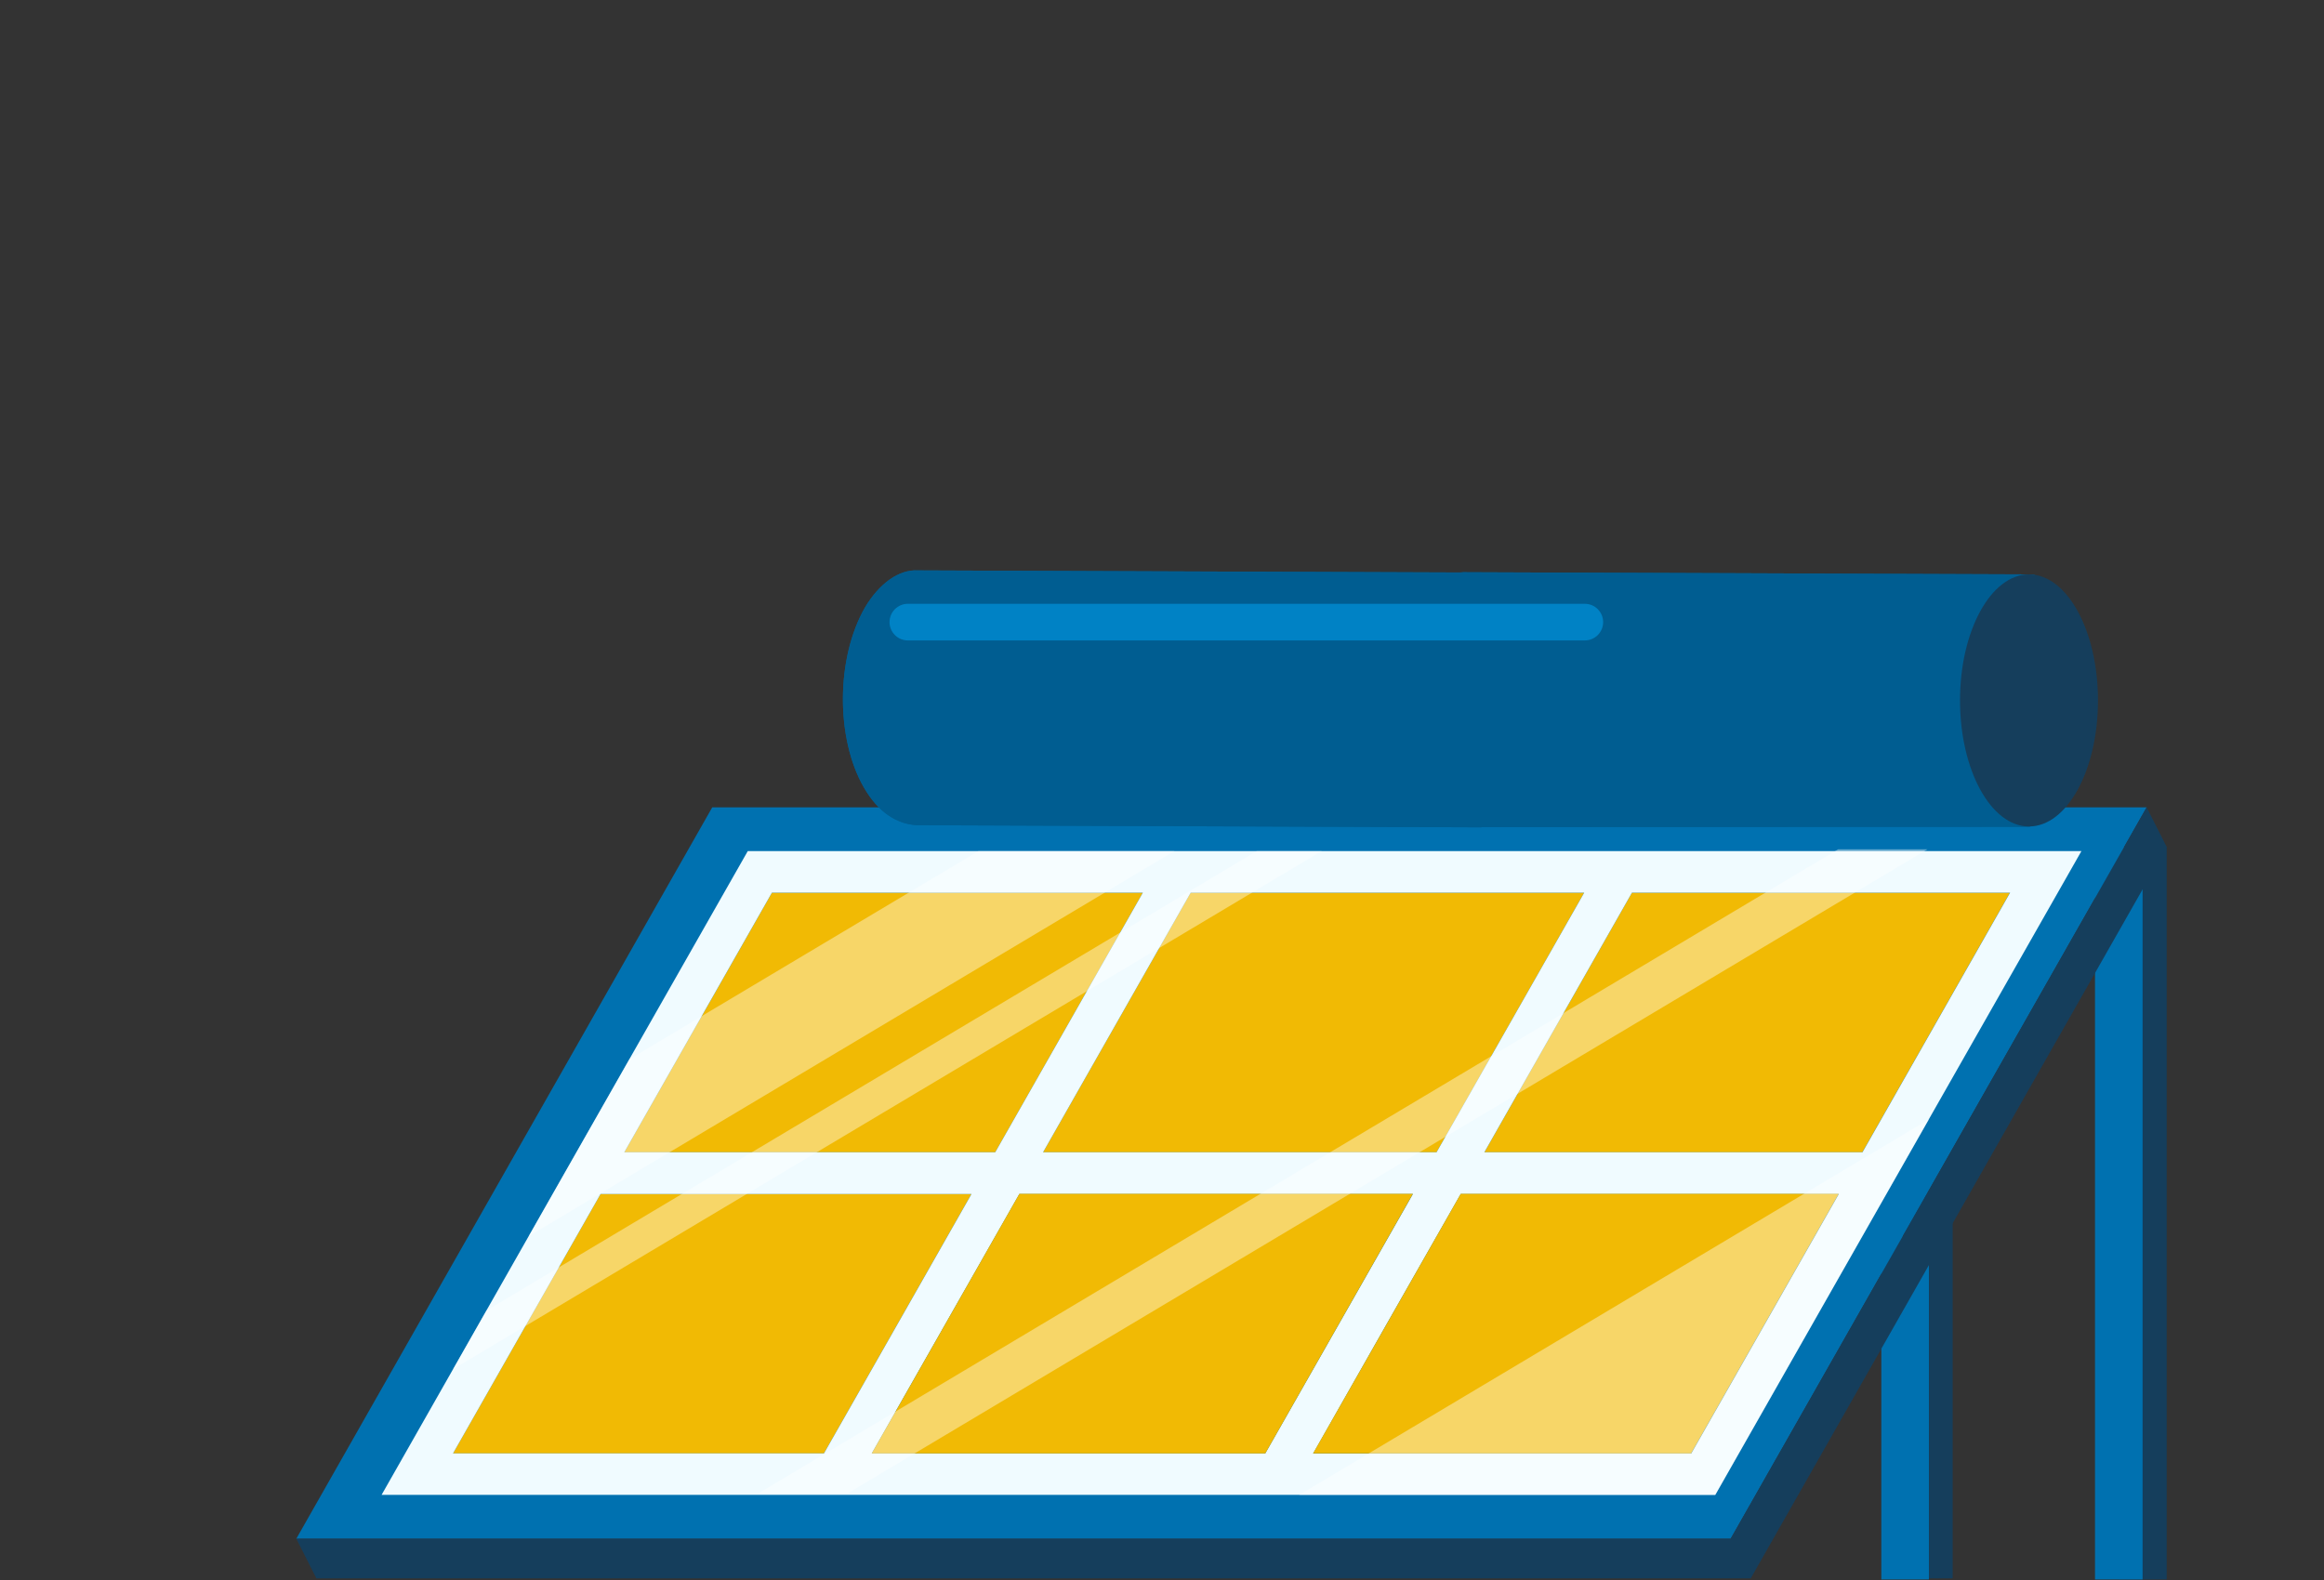
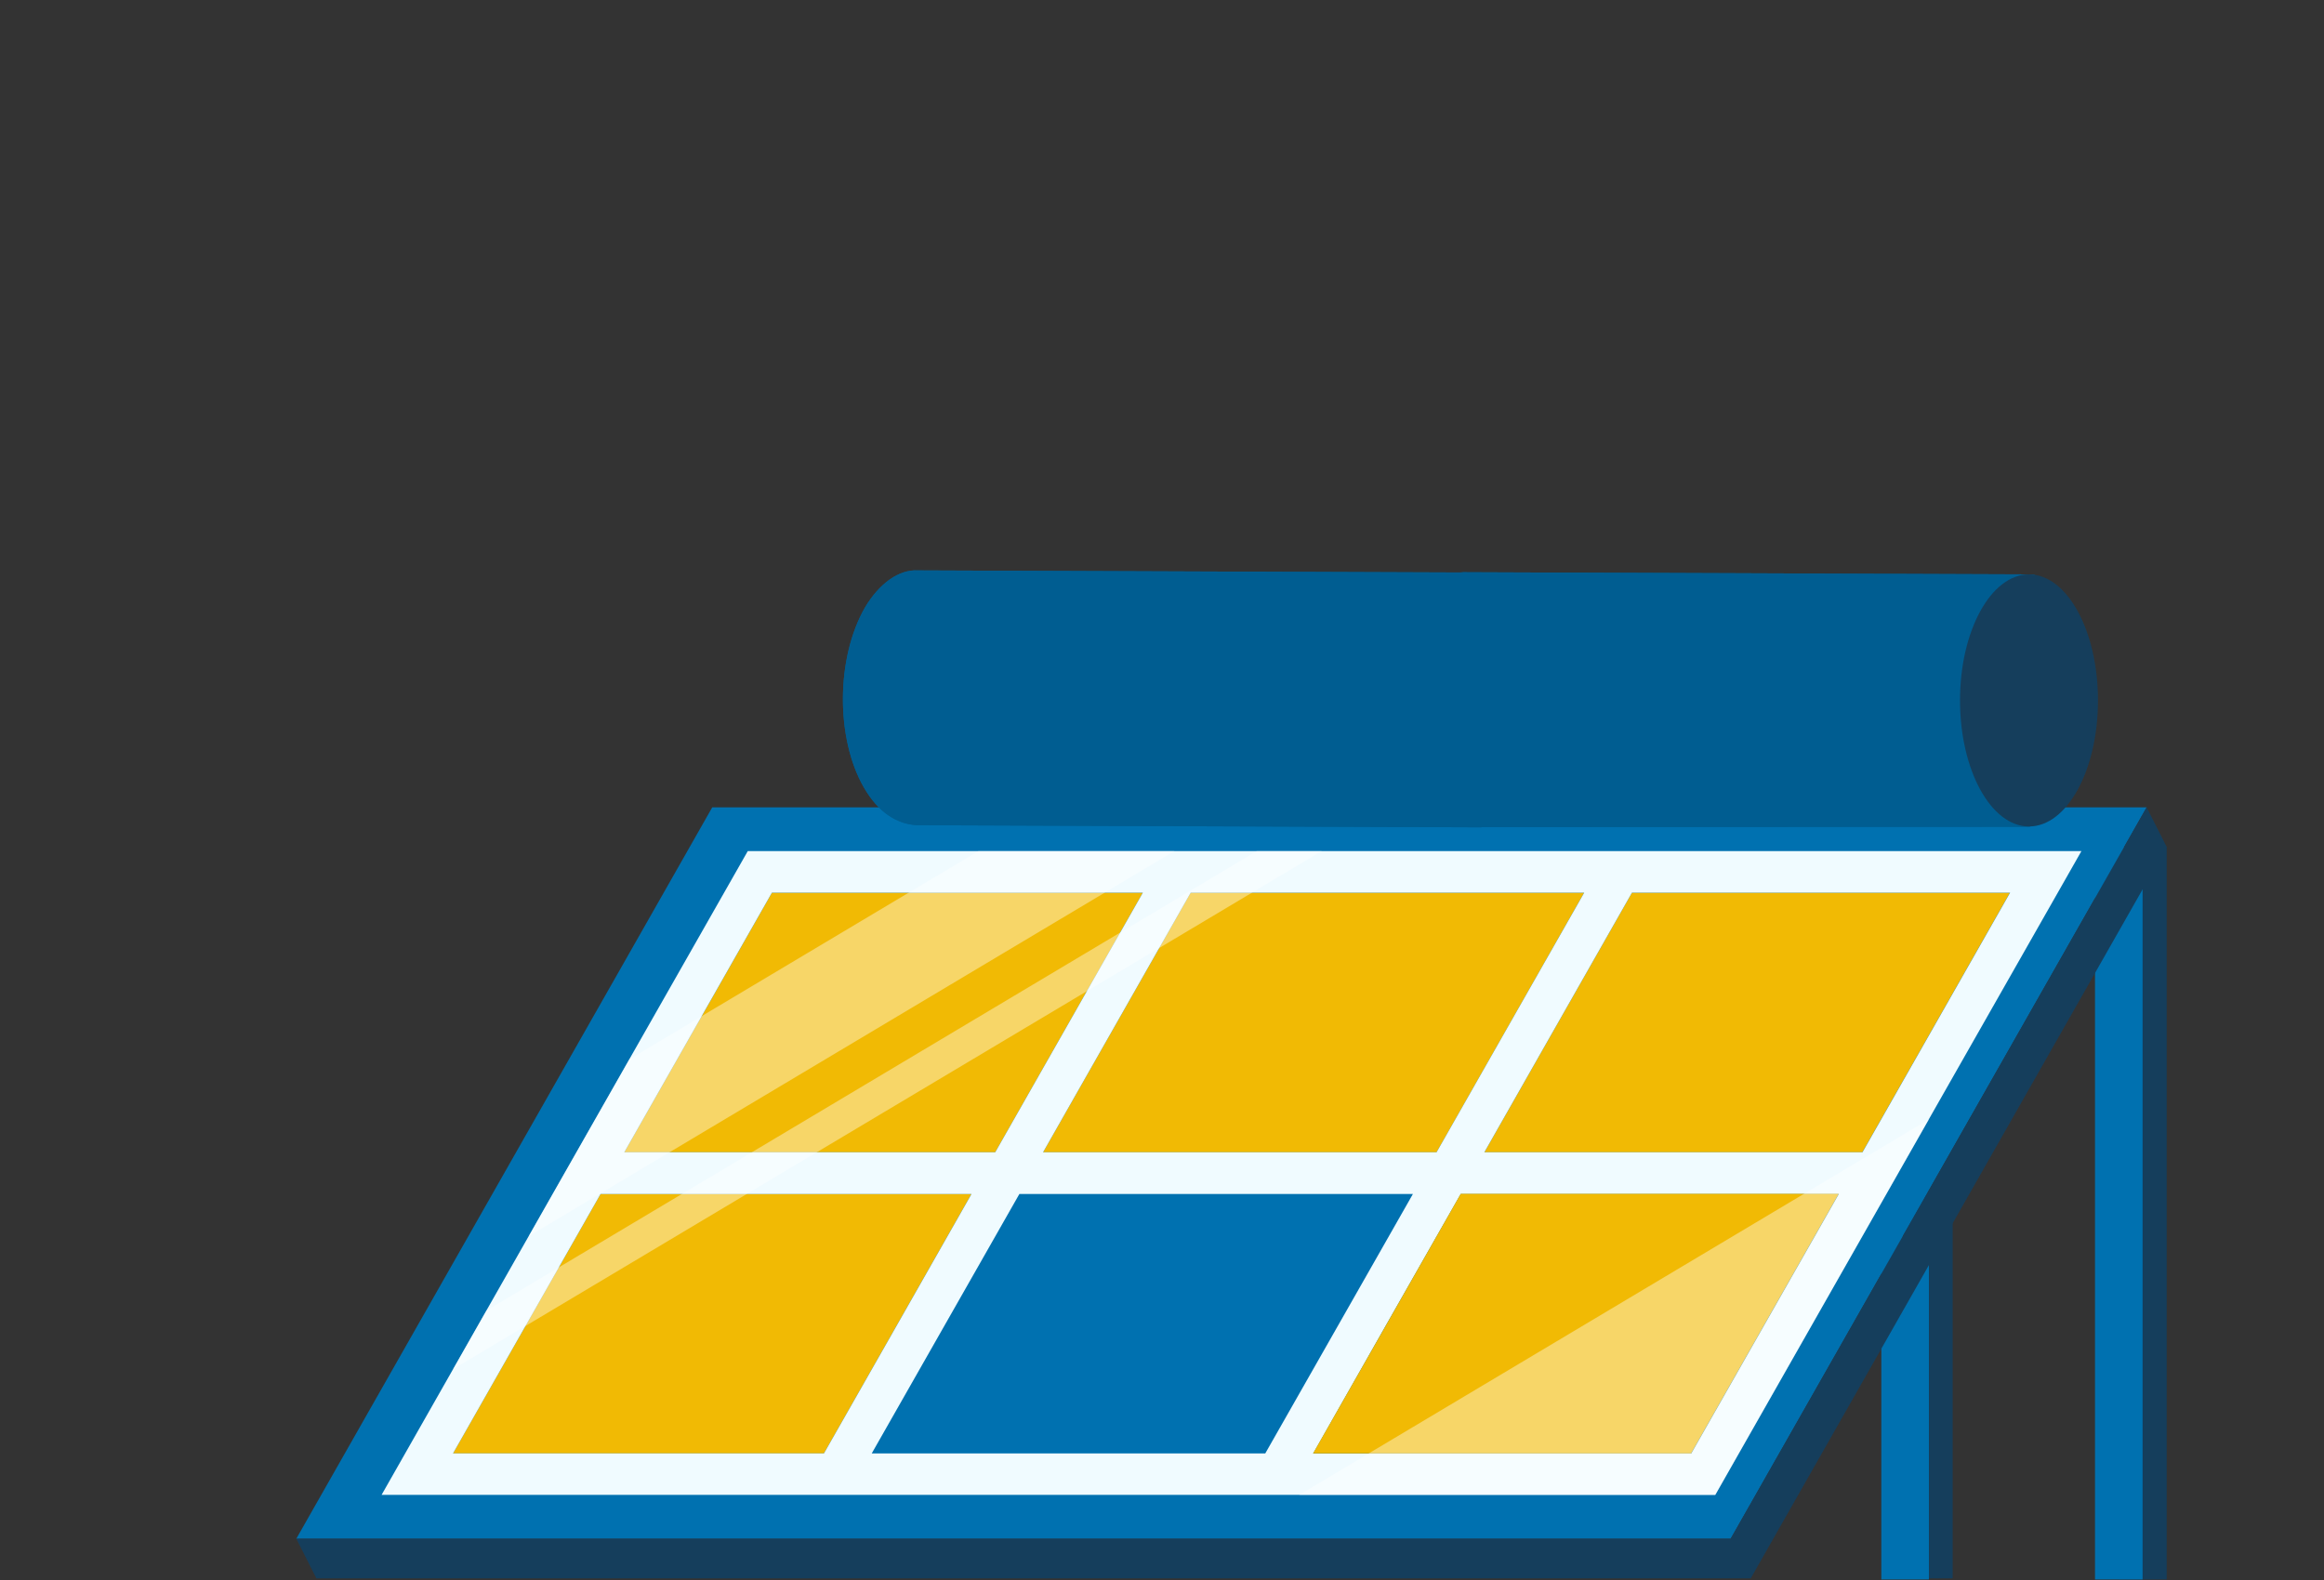
<svg xmlns="http://www.w3.org/2000/svg" fill="none" height="272" viewBox="0 0 400 272" width="400">
  <rect x="0" y="0" width="400" height="272" fill="#333333" stroke="none" />
  <rect fill="#153E5C" height="126.096" width="8.188" x="364.739" y="145.813" />
  <rect fill="#0071B0" height="126.096" width="8.188" x="360.587" y="145.813" />
  <rect fill="#153E5C" height="66.206" width="8.188" x="327.902" y="205.514" />
  <rect fill="#0071B0" height="59.09" width="8.188" x="323.809" y="212.82" />
  <path d="M369.473 138.986H122.59L51 264.892H297.876L369.473 138.986Z" fill="#0071B0" />
  <path d="M369.473 138.986L297.876 264.892H51L54.455 271.719H301.331L372.928 145.806L369.473 138.986Z" fill="#153E5C" />
  <path d="M171.298 198.364L184.003 176.022L196.708 153.672H132.865L107.448 198.364H171.298Z" fill="#F1BA04" />
  <path d="M103.382 205.514L77.966 250.206H141.816L154.52 227.864L167.225 205.514H103.382Z" fill="#F1BA04" />
  <path d="M204.934 153.672L179.524 198.364H247.258L259.963 176.022L272.668 153.672H204.934Z" fill="#F1BA04" />
  <path d="M280.891 153.672L255.481 198.364H320.543L345.953 153.672H280.891Z" fill="#F1BA04" />
  <path d="M358.249 146.519H128.703L97.484 201.395L65.677 257.345H295.223L328.768 198.342L358.249 146.519ZM217.775 250.207H150.041L175.451 205.549H243.185L217.775 250.207ZM141.816 250.207H77.973L103.369 205.549H167.212L154.507 227.899L141.816 250.207ZM196.706 153.671L184.002 176.02L171.297 198.363H107.447L132.864 153.671H196.706ZM259.961 176.02L247.256 198.363H179.529L204.939 153.671H272.673L259.961 176.02ZM255.481 198.363L280.891 153.671H345.973L320.563 198.363H255.481ZM238.712 227.864L251.417 205.549H316.499L291.089 250.241H226.007L238.712 227.864Z" fill="#F0FBFF" />
  <path d="M316.472 205.514H251.418L238.713 227.864L226.001 250.206H291.062L316.472 205.514Z" fill="#F1BA04" />
-   <path d="M175.452 205.514L150.042 250.206H217.776L243.186 205.514H175.452Z" fill="#F1BA04" />
  <g opacity="0.63">
    <path d="M190.145 153.671L202.137 146.519H200.773H168.398L156.406 153.671L120.777 174.926L108.329 182.355L97.486 201.416L91.006 212.819L115.239 198.363L190.145 153.671Z" fill="white" opacity="0.63" />
    <path d="M310.499 205.515L235.585 250.207L223.594 257.366H257.34H295.226L314.674 223.156L328.771 198.363L331.997 192.692L310.499 205.515Z" fill="white" opacity="0.63" />
    <path d="M128.588 205.515L140.58 198.363L187.065 170.634L199.514 163.205L215.494 153.671L227.485 146.519H216.304L192.805 160.539L129.405 198.363L117.413 205.515L96.186 218.178L83.73 225.607L77.99 235.702L90.446 228.273L128.588 205.515Z" fill="white" opacity="0.63" />
-     <path d="M244.849 198.051L259.79 189.14L272.239 181.711L319.763 153.359L331.755 146.207H316.371L304.379 153.359L273.777 171.617L261.328 179.046L229.465 198.051L217.474 205.203L158.824 240.202L146.368 247.631L142.567 249.895L130.575 257.054H141.009H145.959L157.951 249.895L232.857 205.203L244.849 198.051Z" fill="white" opacity="0.63" />
  </g>
  <path d="M254.957 142.379L254.983 142.424L157.768 142.056C154.446 141.841 151.232 139.966 148.693 135.569C143.847 127.175 143.842 113.32 148.899 104.538C151.342 100.462 154.709 97.985 158.031 98.199L251.33 98.553C251.736 98.501 252.144 98.487 252.55 98.513L349.766 98.882C352.288 99.557 354.703 101.894 356.549 105.092C361.396 113.486 361.4 127.341 356.344 136.123C354.469 139.338 351.901 141.353 349.272 142.338L254.957 142.379Z" fill="#005D91" />
  <path d="M254.952 142.369L254.984 142.425L157.769 142.056C154.447 141.842 151.233 139.967 148.694 135.57C143.848 127.176 143.843 113.321 148.9 104.539C151.343 100.463 154.71 97.986 158.032 98.2L251.331 98.554C251.737 98.502 252.144 98.487 252.551 98.514L349.767 98.882C352.289 99.558 354.704 101.895 356.55 105.093C361.397 113.487 361.401 127.342 356.345 136.124C354.47 139.339 351.902 141.354 349.273 142.339L254.952 142.369Z" fill="#005D91" />
  <mask height="45" id="mask0_686_15856" maskUnits="userSpaceOnUse" style="mask-type: alpha;" width="216" x="145" y="98">
    <path d="M254.957 142.379L254.983 142.424L157.768 142.056C154.446 141.841 151.232 139.966 148.693 135.569C143.847 127.175 143.842 113.32 148.899 104.538C151.342 100.462 154.709 97.985 158.031 98.199L251.33 98.553C251.736 98.501 252.144 98.487 252.55 98.513L349.766 98.882C352.288 99.557 354.703 101.894 356.549 105.092C361.396 113.486 361.4 127.341 356.344 136.123C354.469 139.338 351.901 141.353 349.272 142.338L254.957 142.379Z" fill="#0071B0" />
-     <path d="M254.952 142.369L254.984 142.425L157.769 142.056C154.447 141.842 151.233 139.967 148.694 135.57C143.848 127.176 143.843 113.321 148.9 104.539C151.343 100.463 154.71 97.986 158.032 98.2L251.331 98.554C251.737 98.502 252.144 98.487 252.551 98.514L349.767 98.882C352.289 99.558 354.704 101.895 356.55 105.093C361.397 113.487 361.401 127.342 356.345 136.124C354.47 139.339 351.902 141.354 349.273 142.339L254.952 142.369Z" fill="#0071B0" />
  </mask>
  <g mask="url(#mask0_686_15856)">
-     <line stroke="#0082C5" stroke-linecap="round" stroke-width="6.303" x1="156.257" x2="272.775" y1="107.098" y2="107.098" />
-   </g>
+     </g>
  <ellipse cx="349.225" cy="120.581" fill="#153E5C" rx="11.873" ry="21.698" />
</svg>